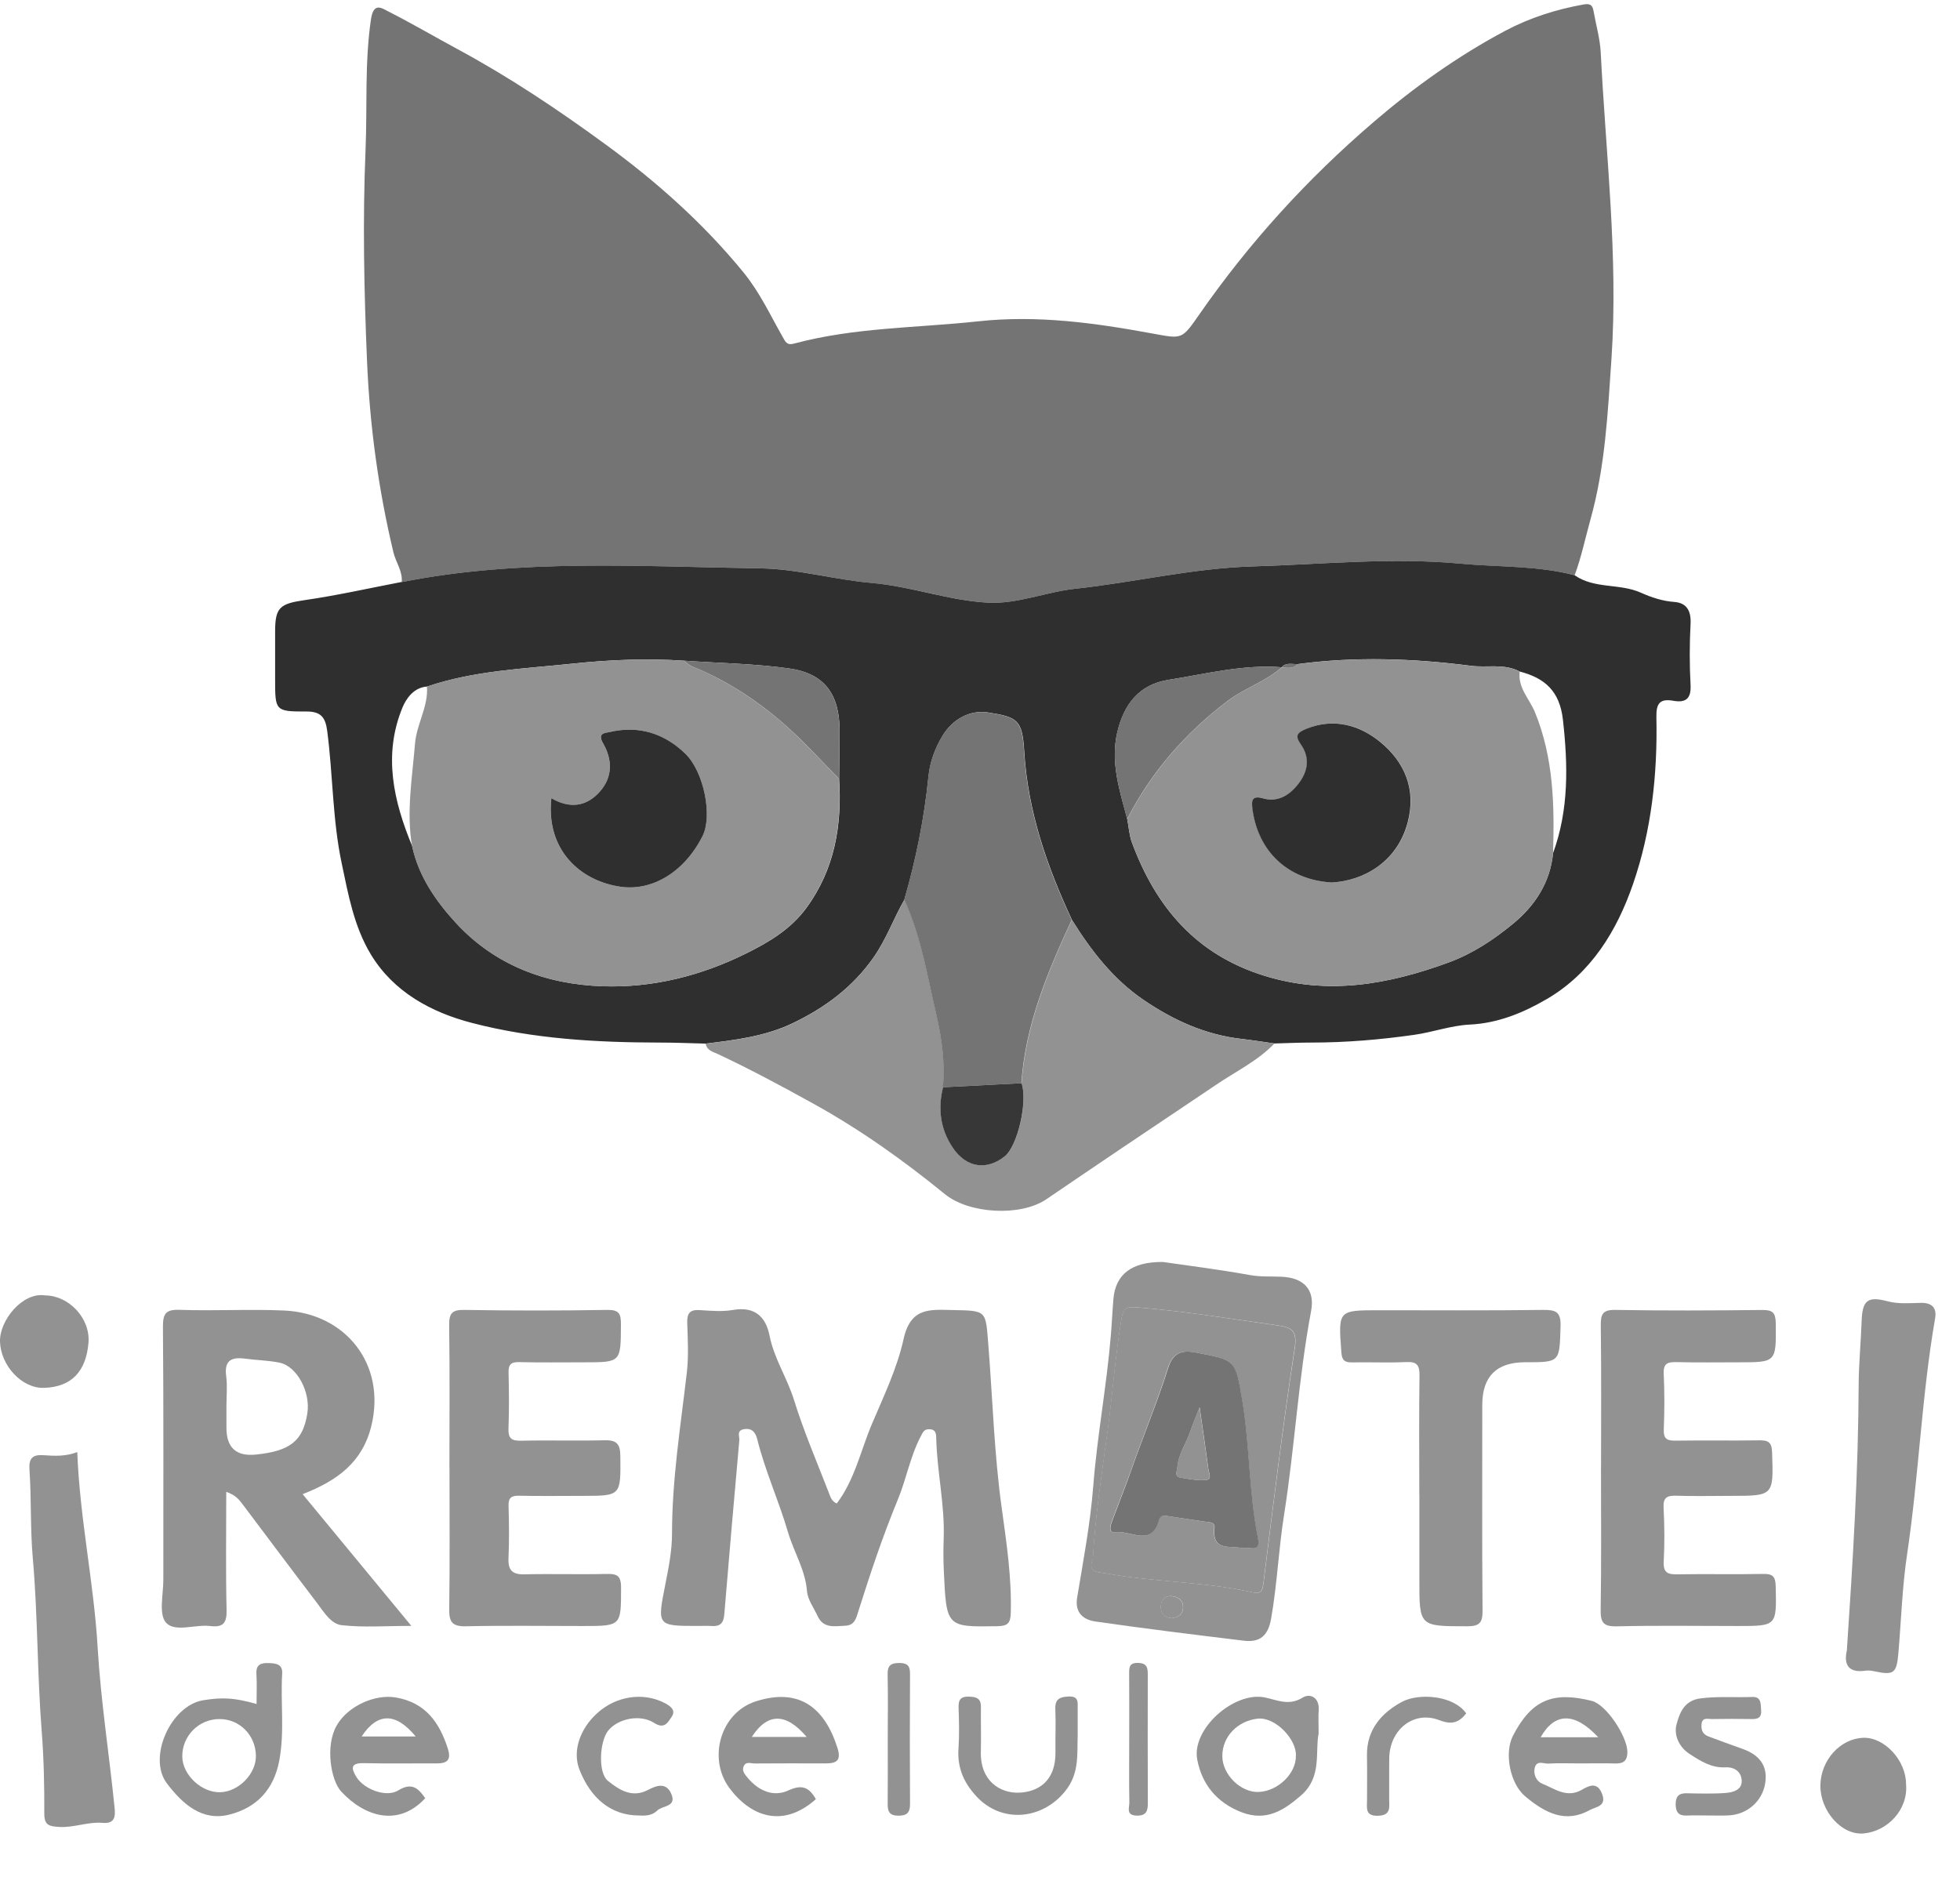
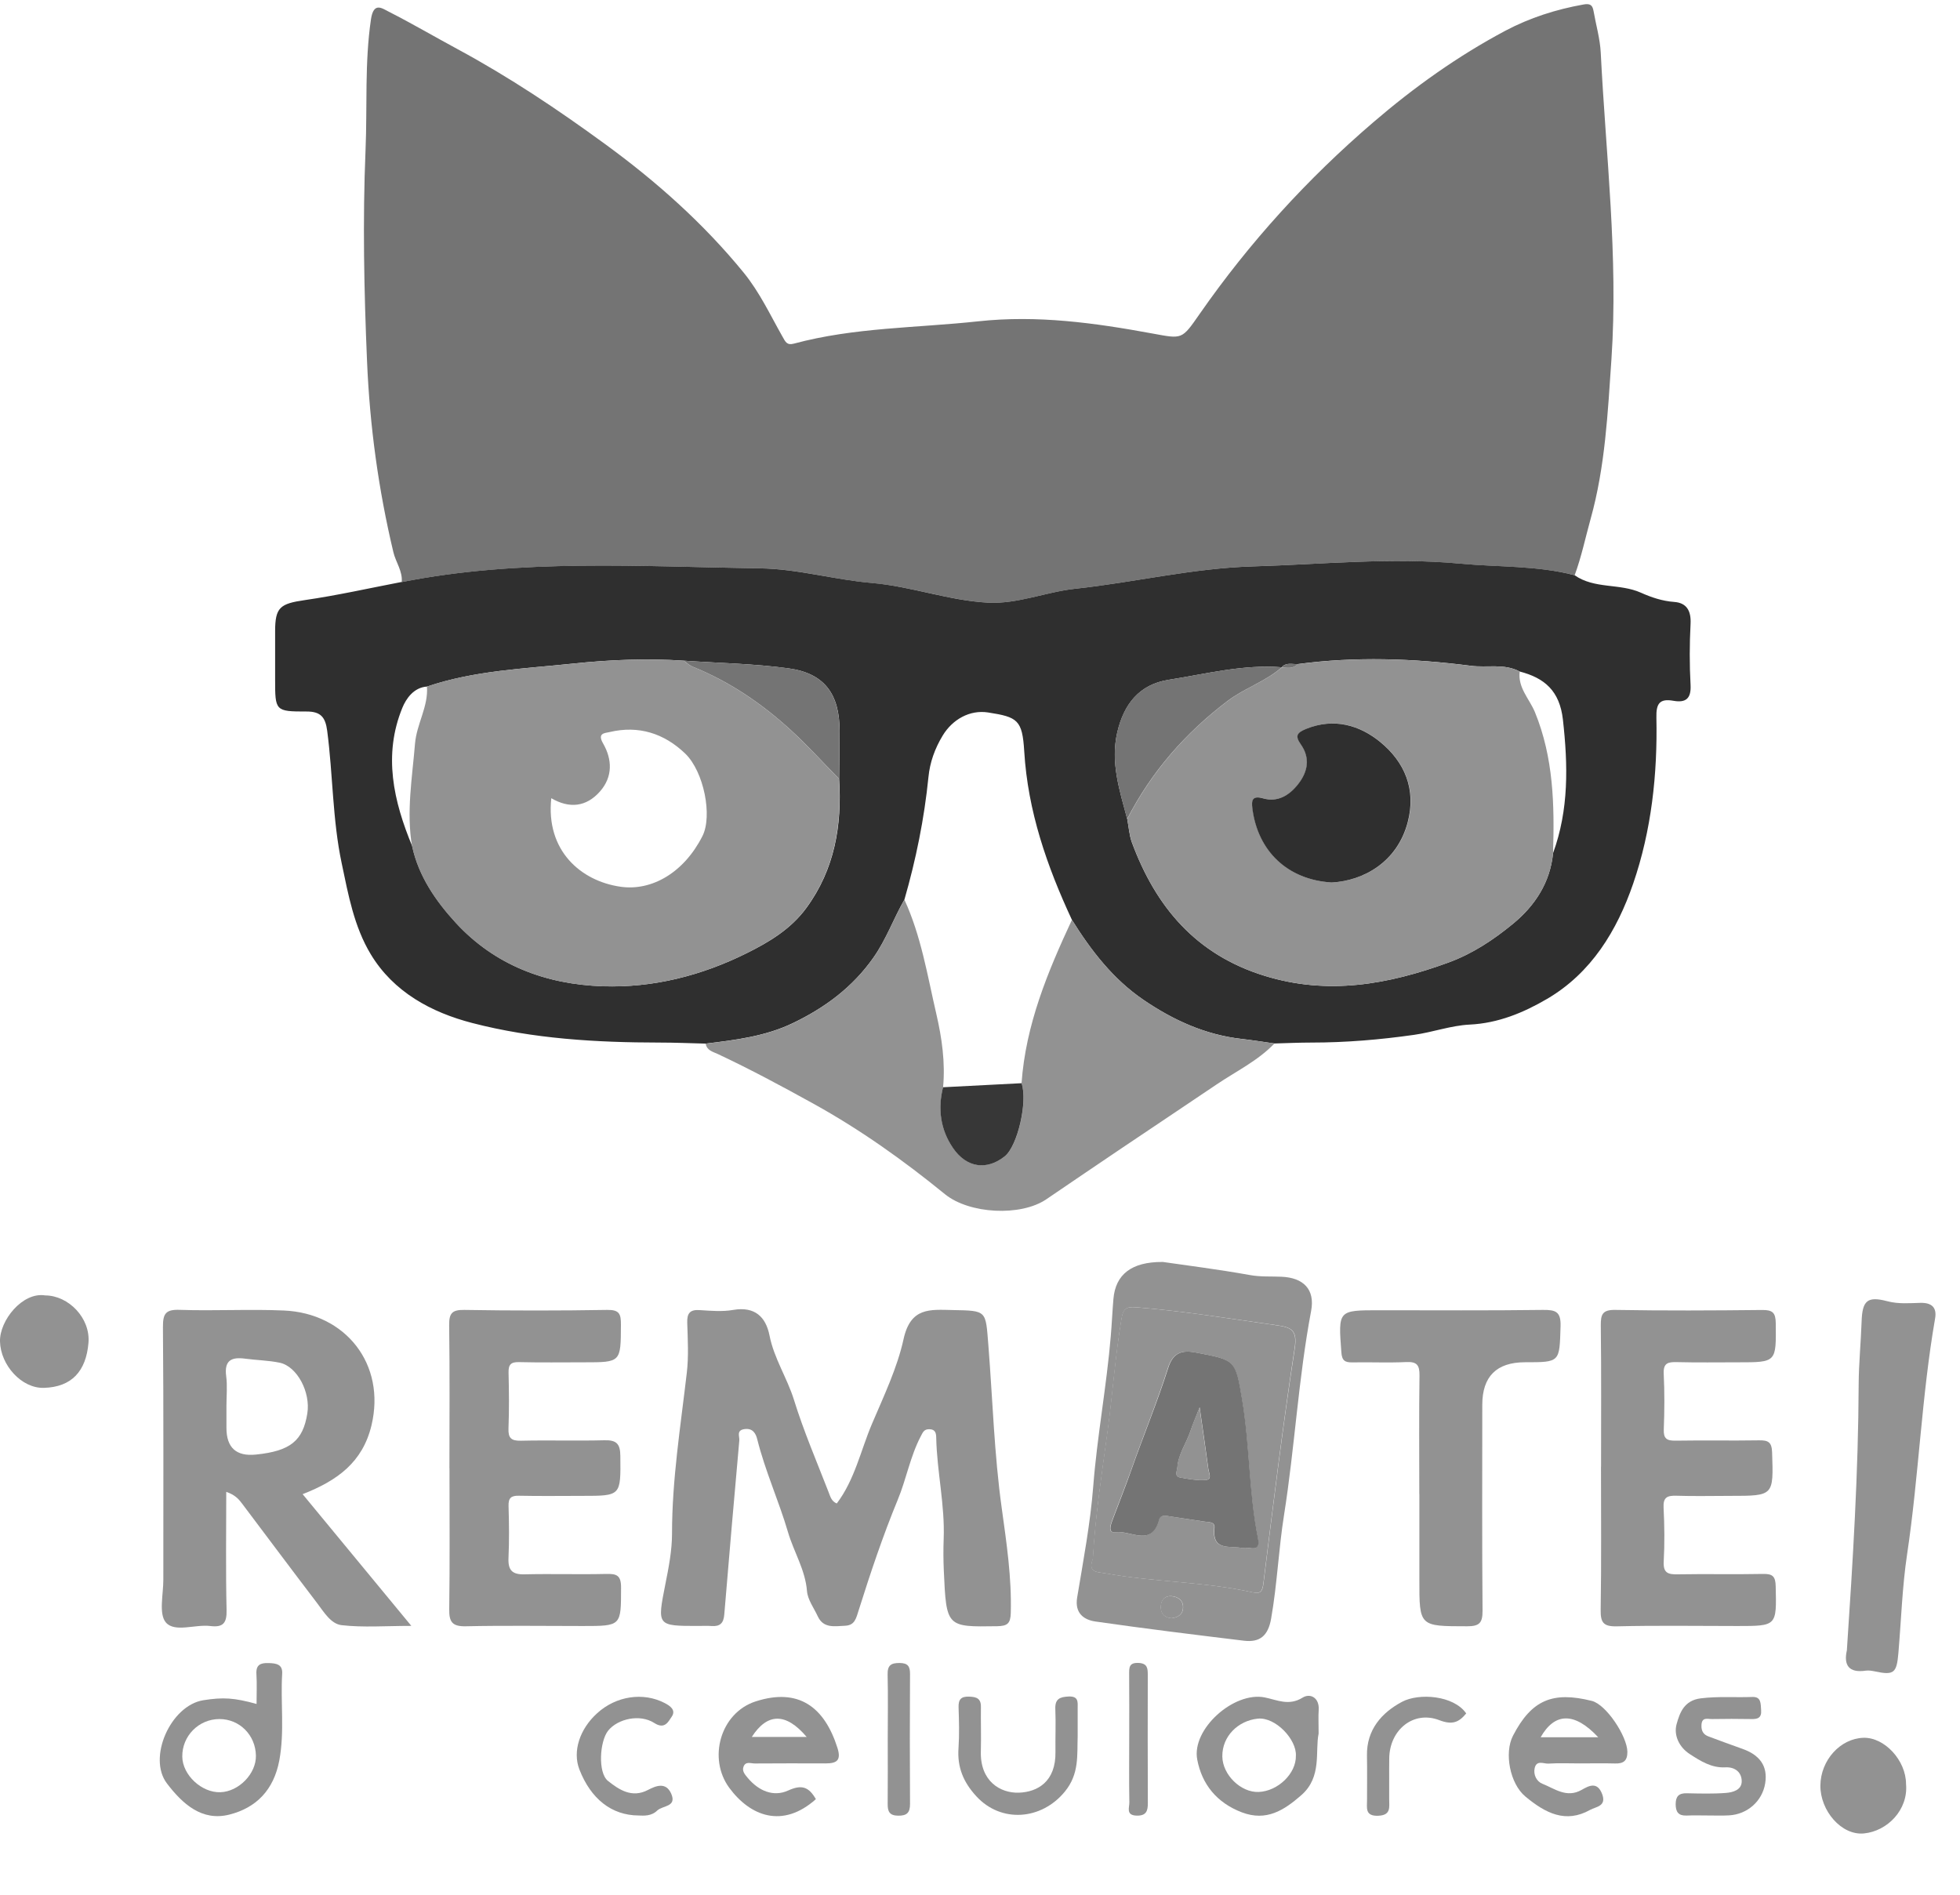
<svg xmlns="http://www.w3.org/2000/svg" width="30" height="29" viewBox="0 0 30 29" fill="none">
  <path d="M6.149 8.909C6.164 8.741 6.058 8.606 6.021 8.451C5.792 7.49 5.66 6.522 5.618 5.531C5.572 4.452 5.55 3.373 5.595 2.298C5.623 1.632 5.58 0.962 5.678 0.296C5.718 0.023 5.849 0.128 5.951 0.179C6.307 0.36 6.653 0.563 7.005 0.753C7.794 1.179 8.538 1.676 9.26 2.204C10.043 2.775 10.765 3.416 11.383 4.173C11.628 4.474 11.787 4.817 11.974 5.147C12.022 5.232 12.043 5.289 12.153 5.259C13.077 5.01 14.031 5.02 14.973 4.918C15.878 4.82 16.754 4.942 17.631 5.103C18.102 5.189 18.084 5.204 18.367 4.798C19.125 3.71 20.01 2.738 21.017 1.874C21.644 1.335 22.313 0.858 23.042 0.47C23.416 0.272 23.817 0.144 24.236 0.069C24.341 0.05 24.375 0.079 24.391 0.169C24.428 0.381 24.49 0.591 24.501 0.804C24.579 2.367 24.771 3.93 24.665 5.496C24.609 6.314 24.57 7.141 24.346 7.943C24.266 8.23 24.206 8.523 24.102 8.804C23.529 8.655 22.938 8.683 22.356 8.628C21.297 8.528 20.239 8.638 19.18 8.669C18.259 8.696 17.368 8.913 16.459 9.011C16.013 9.059 15.577 9.247 15.126 9.224C14.527 9.193 13.953 8.975 13.349 8.924C12.777 8.874 12.21 8.707 11.639 8.699C9.807 8.673 7.968 8.549 6.15 8.909H6.149Z" fill="#747474" />
  <path d="M6.148 8.909C7.966 8.548 9.805 8.672 11.637 8.699C12.208 8.707 12.775 8.874 13.348 8.923C13.951 8.975 14.525 9.193 15.125 9.224C15.576 9.247 16.012 9.059 16.458 9.011C17.367 8.913 18.257 8.696 19.179 8.669C20.238 8.638 21.295 8.528 22.355 8.627C22.937 8.682 23.528 8.654 24.101 8.804C24.405 9.018 24.79 8.925 25.117 9.072C25.273 9.142 25.443 9.2 25.626 9.213C25.817 9.227 25.886 9.35 25.876 9.547C25.86 9.859 25.859 10.173 25.876 10.484C25.887 10.694 25.802 10.759 25.614 10.726C25.4 10.688 25.348 10.771 25.353 10.983C25.371 11.849 25.278 12.71 24.997 13.526C24.751 14.241 24.358 14.892 23.679 15.289C23.32 15.499 22.932 15.661 22.494 15.682C22.209 15.696 21.929 15.799 21.643 15.839C21.123 15.913 20.6 15.957 20.073 15.957C19.884 15.957 19.695 15.966 19.507 15.971C19.339 15.947 19.172 15.92 19.004 15.901C18.447 15.838 17.956 15.613 17.5 15.302C17.036 14.985 16.701 14.55 16.407 14.079C16.025 13.258 15.732 12.417 15.677 11.499C15.648 11.018 15.575 10.975 15.126 10.905C14.843 10.86 14.578 11.012 14.429 11.258C14.308 11.458 14.233 11.669 14.211 11.893C14.147 12.531 14.02 13.155 13.843 13.769C13.677 14.059 13.566 14.376 13.37 14.655C13.051 15.111 12.622 15.427 12.132 15.661C11.716 15.861 11.257 15.918 10.801 15.973C10.565 15.967 10.329 15.957 10.093 15.957C9.127 15.956 8.16 15.9 7.226 15.657C6.605 15.496 6.023 15.185 5.674 14.604C5.419 14.181 5.331 13.694 5.23 13.213C5.088 12.543 5.097 11.86 5.008 11.185C4.981 10.981 4.913 10.889 4.691 10.89C4.211 10.891 4.211 10.88 4.211 10.399C4.211 10.154 4.211 9.908 4.211 9.662C4.211 9.294 4.288 9.24 4.664 9.185C5.162 9.113 5.654 9.002 6.149 8.907L6.148 8.909ZM19.616 10.215L19.619 10.213C19.03 10.166 18.461 10.315 17.887 10.405C17.434 10.476 17.2 10.783 17.101 11.211C16.995 11.671 17.138 12.102 17.254 12.537C17.277 12.656 17.284 12.781 17.325 12.894C17.691 13.882 18.306 14.611 19.355 14.935C20.328 15.236 21.25 15.068 22.17 14.732C22.541 14.596 22.864 14.381 23.16 14.137C23.492 13.864 23.727 13.509 23.771 13.059C24.015 12.391 24 11.71 23.922 11.013C23.872 10.575 23.643 10.377 23.261 10.278C23.024 10.151 22.761 10.223 22.512 10.19C21.631 10.077 20.747 10.046 19.862 10.164C19.778 10.169 19.685 10.133 19.616 10.215H19.616ZM6.31 12.953C6.409 13.413 6.676 13.795 6.978 14.124C7.574 14.772 8.356 15.067 9.228 15.095C10.003 15.121 10.744 14.93 11.431 14.588C11.768 14.421 12.105 14.221 12.342 13.897C12.777 13.303 12.889 12.633 12.844 11.92C12.846 11.675 12.851 11.43 12.851 11.185C12.851 10.623 12.618 10.304 12.071 10.23C11.54 10.157 11.001 10.149 10.466 10.112C9.898 10.074 9.331 10.098 8.766 10.157C8.017 10.236 7.26 10.263 6.538 10.508C6.33 10.52 6.213 10.7 6.159 10.832C5.862 11.556 6.023 12.262 6.31 12.953Z" fill="#2F2F2F" />
  <path d="M12.808 23.011C13.084 22.646 13.174 22.199 13.347 21.792C13.527 21.368 13.733 20.939 13.83 20.496C13.938 20.005 14.235 20.044 14.583 20.051C15.111 20.061 15.085 20.056 15.128 20.589C15.194 21.421 15.217 22.256 15.333 23.085C15.406 23.613 15.486 24.146 15.471 24.686C15.467 24.849 15.42 24.887 15.263 24.89C14.486 24.902 14.485 24.907 14.446 24.037C14.439 23.876 14.438 23.714 14.444 23.553C14.464 23.034 14.341 22.525 14.33 22.008C14.329 21.938 14.319 21.876 14.225 21.875C14.144 21.873 14.126 21.92 14.092 21.986C13.931 22.294 13.873 22.637 13.741 22.955C13.514 23.505 13.324 24.072 13.145 24.64C13.103 24.771 13.085 24.876 12.935 24.883C12.779 24.889 12.604 24.929 12.516 24.737C12.457 24.61 12.363 24.485 12.352 24.353C12.326 24.027 12.151 23.755 12.062 23.453C11.922 22.975 11.713 22.518 11.591 22.031C11.57 21.945 11.525 21.855 11.396 21.873C11.266 21.891 11.322 21.985 11.316 22.047C11.237 22.934 11.159 23.822 11.086 24.71C11.076 24.843 11.021 24.897 10.89 24.887C10.824 24.882 10.758 24.886 10.691 24.886C10.053 24.886 10.058 24.887 10.184 24.247C10.235 23.992 10.286 23.731 10.286 23.473C10.286 22.645 10.417 21.832 10.512 21.014C10.542 20.761 10.527 20.502 10.519 20.247C10.514 20.099 10.561 20.041 10.713 20.052C10.883 20.063 11.058 20.078 11.223 20.049C11.551 19.993 11.721 20.153 11.778 20.439C11.847 20.792 12.048 21.089 12.153 21.427C12.301 21.905 12.5 22.367 12.681 22.834C12.707 22.898 12.723 22.978 12.809 23.012L12.808 23.011Z" fill="#929292" />
  <path d="M10.801 15.974C11.256 15.92 11.715 15.862 12.132 15.663C12.621 15.428 13.05 15.112 13.37 14.656C13.565 14.378 13.677 14.06 13.843 13.77C14.1 14.328 14.195 14.931 14.332 15.521C14.417 15.889 14.47 16.262 14.435 16.641C14.353 16.971 14.395 17.286 14.585 17.566C14.794 17.875 15.105 17.917 15.381 17.696C15.578 17.538 15.734 16.855 15.636 16.579C15.699 15.686 16.035 14.877 16.407 14.079C16.701 14.55 17.036 14.985 17.5 15.302C17.956 15.613 18.448 15.839 19.004 15.902C19.172 15.921 19.34 15.947 19.507 15.971C19.251 16.238 18.918 16.397 18.617 16.601C18.137 16.926 17.654 17.246 17.174 17.57C16.787 17.83 16.402 18.093 16.016 18.355C15.623 18.623 14.835 18.58 14.464 18.278C13.831 17.762 13.169 17.29 12.451 16.893C11.968 16.626 11.483 16.365 10.984 16.131C10.909 16.097 10.818 16.077 10.801 15.973V15.974Z" fill="#929292" />
  <path d="M3.463 22.833C3.463 23.454 3.454 24.047 3.468 24.64C3.473 24.841 3.417 24.912 3.217 24.887C2.986 24.859 2.676 24.989 2.54 24.834C2.426 24.703 2.501 24.402 2.5 24.177C2.499 22.889 2.505 21.6 2.494 20.312C2.493 20.103 2.537 20.04 2.754 20.048C3.284 20.066 3.816 20.035 4.345 20.058C5.29 20.099 5.91 20.879 5.686 21.816C5.551 22.379 5.166 22.661 4.632 22.869C5.182 23.535 5.719 24.185 6.296 24.885C5.899 24.885 5.56 24.912 5.228 24.874C5.064 24.855 4.956 24.671 4.852 24.534C4.467 24.029 4.087 23.52 3.705 23.013C3.654 22.945 3.598 22.88 3.464 22.834L3.463 22.833ZM3.466 21.515C3.466 21.629 3.466 21.742 3.466 21.855C3.466 22.158 3.617 22.294 3.917 22.263C4.443 22.209 4.637 22.053 4.704 21.633C4.756 21.309 4.548 20.913 4.281 20.857C4.108 20.821 3.927 20.819 3.751 20.795C3.543 20.767 3.43 20.821 3.462 21.063C3.482 21.211 3.466 21.364 3.466 21.515Z" fill="#929292" />
  <path d="M24.506 22.449C24.506 21.729 24.511 21.008 24.502 20.288C24.5 20.115 24.529 20.045 24.727 20.049C25.475 20.062 26.224 20.058 26.973 20.05C27.131 20.049 27.178 20.09 27.18 20.253C27.186 20.851 27.193 20.851 26.604 20.851C26.291 20.851 25.978 20.856 25.666 20.848C25.532 20.845 25.457 20.86 25.465 21.026C25.479 21.31 25.477 21.595 25.466 21.879C25.461 22.02 25.513 22.052 25.645 22.05C26.071 22.043 26.497 22.052 26.924 22.045C27.063 22.043 27.119 22.071 27.124 22.229C27.146 22.896 27.152 22.895 26.483 22.895C26.208 22.895 25.933 22.902 25.659 22.893C25.52 22.889 25.454 22.916 25.463 23.076C25.477 23.35 25.48 23.626 25.465 23.9C25.456 24.074 25.529 24.099 25.678 24.096C26.114 24.088 26.55 24.099 26.986 24.09C27.133 24.087 27.176 24.128 27.179 24.28C27.193 24.887 27.199 24.887 26.593 24.887C25.977 24.887 25.361 24.877 24.745 24.892C24.54 24.896 24.497 24.832 24.5 24.638C24.512 23.909 24.505 23.179 24.505 22.449L24.506 22.449Z" fill="#929292" />
  <path d="M6.879 22.472C6.879 21.743 6.885 21.014 6.875 20.285C6.873 20.104 6.915 20.046 7.106 20.049C7.834 20.061 8.564 20.061 9.293 20.049C9.478 20.046 9.505 20.108 9.504 20.273C9.501 20.851 9.508 20.851 8.939 20.851C8.608 20.851 8.276 20.856 7.945 20.848C7.821 20.845 7.781 20.884 7.784 21.009C7.791 21.293 7.794 21.577 7.783 21.861C7.777 22.01 7.824 22.054 7.973 22.051C8.399 22.041 8.825 22.055 9.251 22.044C9.437 22.039 9.494 22.099 9.495 22.286C9.501 22.895 9.508 22.895 8.911 22.895C8.589 22.895 8.267 22.9 7.945 22.893C7.822 22.89 7.78 22.927 7.784 23.053C7.792 23.318 7.795 23.584 7.783 23.848C7.775 24.032 7.84 24.101 8.028 24.096C8.444 24.086 8.861 24.1 9.277 24.09C9.439 24.086 9.507 24.11 9.506 24.3C9.505 24.887 9.514 24.887 8.918 24.887C8.322 24.887 7.725 24.878 7.129 24.891C6.923 24.895 6.873 24.825 6.876 24.631C6.886 23.912 6.88 23.192 6.88 22.473L6.879 22.472Z" fill="#929292" />
  <path d="M21.724 22.869C21.724 22.264 21.718 21.658 21.727 21.052C21.729 20.895 21.688 20.839 21.524 20.847C21.25 20.86 20.975 20.847 20.701 20.852C20.586 20.854 20.54 20.826 20.531 20.697C20.483 20.053 20.478 20.054 21.115 20.054C21.948 20.054 22.781 20.06 23.614 20.049C23.809 20.047 23.894 20.072 23.886 20.302C23.869 20.85 23.883 20.85 23.343 20.85C22.906 20.85 22.688 21.068 22.688 21.502C22.688 22.553 22.683 23.604 22.692 24.654C22.693 24.838 22.645 24.891 22.458 24.891C21.724 24.89 21.724 24.898 21.725 24.175C21.725 23.74 21.725 23.305 21.725 22.869H21.723H21.724Z" fill="#929292" />
  <path d="M17.792 19.314C18.14 19.365 18.64 19.427 19.135 19.516C19.297 19.545 19.454 19.534 19.612 19.541C19.951 19.555 20.131 19.734 20.068 20.066C19.873 21.099 19.818 22.149 19.654 23.186C19.57 23.712 19.549 24.247 19.456 24.774C19.41 25.037 19.284 25.141 19.04 25.112C18.281 25.02 17.522 24.927 16.766 24.818C16.585 24.791 16.448 24.688 16.487 24.451C16.581 23.886 16.688 23.321 16.733 22.751C16.793 21.979 16.938 21.218 17.002 20.446C17.018 20.259 17.026 20.07 17.042 19.882C17.074 19.502 17.324 19.313 17.792 19.315L17.792 19.314ZM16.729 23.858C16.646 24.078 16.806 24.059 16.922 24.08C17.667 24.216 18.43 24.206 19.172 24.371C19.289 24.397 19.323 24.366 19.339 24.235C19.488 23.035 19.634 21.834 19.818 20.639C19.863 20.346 19.758 20.314 19.532 20.282C18.821 20.182 18.113 20.066 17.396 20.009C17.234 19.996 17.193 20.031 17.166 20.188C17.073 20.748 17.033 21.314 16.958 21.875C16.869 22.54 16.765 23.202 16.729 23.858H16.729ZM17.931 24.767C18.024 24.758 18.106 24.714 18.109 24.605C18.113 24.497 18.038 24.441 17.936 24.43C17.832 24.42 17.777 24.485 17.769 24.576C17.76 24.678 17.807 24.754 17.931 24.767H17.931Z" fill="#929292" />
  <path d="M28.268 25.265C28.36 23.892 28.444 22.54 28.449 21.183C28.451 20.869 28.483 20.547 28.494 20.228C28.504 19.903 28.584 19.836 28.888 19.916C29.057 19.961 29.227 19.945 29.395 19.941C29.572 19.937 29.647 20.016 29.619 20.179C29.411 21.375 29.37 22.591 29.19 23.791C29.116 24.285 29.1 24.797 29.057 25.301C29.031 25.604 28.991 25.645 28.7 25.582C28.654 25.573 28.605 25.564 28.559 25.57C28.294 25.61 28.22 25.482 28.267 25.265H28.268Z" fill="#929292" />
-   <path d="M1.183 22.225C1.22 23.238 1.437 24.218 1.495 25.221C1.543 26.037 1.672 26.852 1.754 27.67C1.769 27.813 1.752 27.915 1.57 27.9C1.344 27.881 1.128 27.977 0.898 27.962C0.751 27.952 0.678 27.935 0.678 27.762C0.68 27.339 0.671 26.917 0.638 26.493C0.569 25.613 0.579 24.726 0.502 23.847C0.462 23.395 0.482 22.945 0.451 22.495C0.439 22.319 0.498 22.259 0.673 22.273C0.838 22.285 1.007 22.292 1.183 22.225V22.225Z" fill="#929292" />
  <path d="M3.927 26.08C3.927 25.924 3.934 25.774 3.925 25.626C3.915 25.48 3.986 25.45 4.113 25.454C4.229 25.458 4.328 25.472 4.319 25.618C4.292 26.06 4.358 26.501 4.275 26.945C4.19 27.396 3.923 27.669 3.512 27.773C3.088 27.881 2.791 27.605 2.557 27.299C2.253 26.904 2.613 26.103 3.111 26.023C3.416 25.975 3.583 25.985 3.927 26.08ZM3.359 26.311C3.042 26.311 2.786 26.57 2.79 26.887C2.794 27.167 3.086 27.44 3.373 27.431C3.655 27.422 3.923 27.147 3.917 26.87C3.911 26.556 3.667 26.311 3.359 26.311Z" fill="#929292" />
  <path d="M12.488 27.537C11.978 27.992 11.482 27.798 11.162 27.363C10.832 26.915 11.025 26.216 11.566 26.041C12.22 25.83 12.618 26.122 12.818 26.752C12.881 26.95 12.801 26.99 12.634 26.99C12.274 26.989 11.914 26.988 11.554 26.991C11.495 26.992 11.415 26.954 11.382 27.036C11.352 27.107 11.404 27.162 11.446 27.213C11.611 27.409 11.836 27.508 12.063 27.405C12.266 27.313 12.376 27.342 12.488 27.537V27.537ZM12.347 26.585C12.029 26.209 11.744 26.216 11.507 26.585H12.347Z" fill="#929292" />
-   <path d="M6.508 27.523C6.101 27.964 5.586 27.811 5.223 27.421C5.064 27.249 4.975 26.725 5.152 26.412C5.325 26.107 5.746 25.926 6.06 25.981C6.513 26.059 6.728 26.364 6.856 26.768C6.911 26.944 6.837 26.991 6.679 26.99C6.31 26.988 5.94 26.995 5.571 26.986C5.366 26.982 5.37 27.06 5.457 27.201C5.573 27.386 5.911 27.517 6.096 27.403C6.303 27.275 6.404 27.37 6.508 27.522L6.508 27.523ZM5.535 26.578H6.363C6.057 26.206 5.776 26.21 5.535 26.578Z" fill="#929292" />
  <path d="M24.181 26.99C24.02 26.99 23.859 26.983 23.699 26.993C23.628 26.997 23.52 26.934 23.49 27.061C23.466 27.166 23.523 27.267 23.605 27.3C23.795 27.375 23.978 27.526 24.209 27.395C24.319 27.332 24.448 27.262 24.523 27.46C24.593 27.648 24.427 27.652 24.339 27.701C23.965 27.911 23.656 27.753 23.348 27.497C23.11 27.3 23.022 26.829 23.158 26.566C23.444 26.013 23.771 25.885 24.364 26.033C24.585 26.088 24.905 26.573 24.909 26.812C24.91 26.951 24.848 26.995 24.72 26.991C24.54 26.986 24.36 26.99 24.181 26.99V26.99ZM24.463 26.59C24.098 26.199 23.796 26.211 23.581 26.59H24.463Z" fill="#929292" />
  <path d="M20.183 26.533C20.126 26.805 20.239 27.196 19.918 27.476C19.655 27.706 19.385 27.882 19.008 27.739C18.626 27.593 18.397 27.312 18.325 26.931C18.236 26.464 18.886 25.886 19.358 25.98C19.55 26.019 19.727 26.114 19.938 25.983C20.051 25.912 20.198 25.98 20.184 26.175C20.177 26.269 20.183 26.364 20.183 26.534L20.183 26.533ZM19.835 26.872C19.848 26.625 19.523 26.276 19.25 26.305C18.951 26.337 18.706 26.573 18.709 26.883C18.712 27.164 18.993 27.438 19.265 27.427C19.561 27.415 19.841 27.144 19.835 26.872Z" fill="#929292" />
  <path d="M0.691 19.827C1.05 19.828 1.387 20.175 1.354 20.555C1.317 20.988 1.097 21.23 0.671 21.242C0.329 21.251 0.009 20.894 0 20.532C-0.008 20.211 0.344 19.771 0.692 19.827H0.691Z" fill="#929292" />
  <path d="M29.174 27.306C29.21 27.698 28.89 28.028 28.527 28.062C28.185 28.093 27.86 27.715 27.863 27.328C27.867 26.942 28.166 26.61 28.52 26.598C28.844 26.587 29.174 26.944 29.174 27.306Z" fill="#929292" />
  <path d="M26.154 27.787C26.04 27.787 25.926 27.783 25.813 27.788C25.689 27.792 25.649 27.732 25.648 27.615C25.648 27.494 25.697 27.444 25.817 27.447C26.016 27.451 26.216 27.457 26.414 27.442C26.523 27.434 26.66 27.397 26.659 27.262C26.658 27.126 26.557 27.043 26.41 27.05C26.198 27.062 26.029 26.954 25.865 26.848C25.703 26.744 25.614 26.56 25.663 26.386C25.711 26.216 25.776 26.026 26.032 25.994C26.297 25.961 26.559 25.983 26.822 25.973C26.96 25.968 26.948 26.076 26.956 26.174C26.965 26.295 26.902 26.314 26.802 26.311C26.604 26.307 26.405 26.308 26.206 26.311C26.14 26.313 26.049 26.274 26.043 26.402C26.038 26.492 26.072 26.548 26.15 26.577C26.324 26.643 26.5 26.706 26.675 26.769C26.923 26.858 27.063 27.021 27.018 27.296C26.973 27.571 26.742 27.77 26.466 27.785C26.362 27.791 26.258 27.787 26.154 27.787Z" fill="#929292" />
-   <path d="M16.495 26.572C16.485 26.867 16.521 27.15 16.299 27.421C15.942 27.858 15.323 27.907 14.943 27.492C14.745 27.277 14.65 27.047 14.671 26.756C14.685 26.549 14.679 26.34 14.672 26.132C14.668 26.011 14.71 25.963 14.834 25.968C14.945 25.971 15.016 25.995 15.014 26.124C15.011 26.351 15.019 26.579 15.013 26.805C15 27.261 15.309 27.447 15.595 27.438C15.88 27.428 16.163 27.27 16.155 26.812C16.152 26.594 16.162 26.377 16.153 26.159C16.146 26.003 16.221 25.972 16.358 25.966C16.509 25.96 16.496 26.05 16.495 26.146C16.494 26.288 16.495 26.43 16.495 26.572H16.495Z" fill="#929292" />
+   <path d="M16.495 26.572C16.485 26.867 16.521 27.15 16.299 27.421C15.942 27.858 15.323 27.907 14.943 27.492C14.745 27.277 14.65 27.047 14.671 26.756C14.685 26.549 14.679 26.34 14.672 26.132C14.668 26.011 14.71 25.963 14.834 25.968C14.945 25.971 15.016 25.995 15.014 26.124C15.011 26.351 15.019 26.579 15.013 26.805C15 27.261 15.309 27.447 15.595 27.438C15.88 27.428 16.163 27.27 16.155 26.812C16.152 26.594 16.162 26.377 16.153 26.159C16.146 26.003 16.221 25.972 16.358 25.966C16.509 25.96 16.496 26.05 16.495 26.146C16.494 26.288 16.495 26.43 16.495 26.572H16.495" fill="#929292" />
  <path d="M9.774 27.787C9.359 27.785 9.042 27.53 8.868 27.082C8.762 26.808 8.87 26.466 9.141 26.221C9.43 25.958 9.843 25.896 10.17 26.064C10.261 26.11 10.351 26.176 10.28 26.277C10.229 26.351 10.175 26.475 10.014 26.371C9.795 26.23 9.455 26.306 9.308 26.489C9.178 26.652 9.149 27.134 9.306 27.258C9.472 27.39 9.671 27.526 9.918 27.396C10.044 27.33 10.194 27.272 10.274 27.454C10.363 27.658 10.141 27.633 10.06 27.711C9.969 27.8 9.854 27.79 9.774 27.787Z" fill="#929292" />
  <path d="M22.442 26.225C22.33 26.361 22.23 26.405 22.03 26.328C21.635 26.176 21.269 26.476 21.264 26.912C21.261 27.12 21.265 27.328 21.263 27.536C21.262 27.654 21.297 27.783 21.096 27.791C20.891 27.799 20.924 27.672 20.924 27.552C20.924 27.326 20.927 27.099 20.923 26.872C20.915 26.474 21.15 26.212 21.46 26.047C21.719 25.909 22.251 25.948 22.442 26.225V26.225Z" fill="#929292" />
  <path d="M13.588 26.622C13.588 26.291 13.594 25.96 13.586 25.629C13.583 25.488 13.638 25.452 13.77 25.453C13.897 25.454 13.93 25.505 13.929 25.623C13.925 26.285 13.925 26.947 13.929 27.609C13.93 27.744 13.881 27.792 13.746 27.79C13.616 27.788 13.586 27.727 13.587 27.614C13.59 27.283 13.588 26.952 13.588 26.621L13.588 26.622Z" fill="#929292" />
  <path d="M17.284 26.593C17.284 26.272 17.286 25.95 17.283 25.629C17.283 25.527 17.277 25.446 17.425 25.452C17.566 25.458 17.568 25.538 17.568 25.64C17.567 26.292 17.566 26.945 17.569 27.597C17.57 27.72 17.543 27.793 17.397 27.789C17.228 27.784 17.288 27.664 17.286 27.586C17.28 27.255 17.284 26.924 17.284 26.593L17.284 26.593Z" fill="#929292" />
  <path d="M6.535 10.508C7.257 10.263 8.014 10.236 8.763 10.158C9.328 10.098 9.895 10.075 10.463 10.112C10.508 10.143 10.55 10.184 10.6 10.204C11.164 10.432 11.66 10.769 12.105 11.177C12.362 11.412 12.596 11.672 12.841 11.921C12.886 12.633 12.774 13.304 12.339 13.898C12.103 14.222 11.764 14.422 11.428 14.589C10.741 14.931 10 15.121 9.225 15.096C8.353 15.067 7.571 14.772 6.975 14.125C6.673 13.796 6.406 13.414 6.307 12.953C6.218 12.427 6.309 11.908 6.352 11.385C6.377 11.078 6.558 10.816 6.535 10.508L6.535 10.508ZM8.438 12.217C8.352 13.019 8.89 13.485 9.498 13.572C9.978 13.641 10.47 13.354 10.752 12.796C10.907 12.489 10.775 11.812 10.489 11.535C10.166 11.224 9.774 11.099 9.329 11.205C9.262 11.221 9.137 11.217 9.231 11.379C9.37 11.62 9.383 11.888 9.183 12.114C8.973 12.352 8.714 12.378 8.438 12.217Z" fill="#929292" />
  <path d="M23.771 13.06C23.728 13.509 23.492 13.864 23.16 14.138C22.864 14.381 22.541 14.597 22.171 14.732C21.25 15.068 20.328 15.236 19.355 14.935C18.306 14.611 17.691 13.882 17.326 12.894C17.284 12.781 17.277 12.656 17.254 12.537C17.624 11.815 18.144 11.22 18.788 10.731C19.05 10.532 19.372 10.432 19.62 10.214L19.617 10.216C19.703 10.22 19.793 10.241 19.863 10.165C20.747 10.047 21.631 10.078 22.512 10.191C22.762 10.223 23.024 10.151 23.261 10.279C23.229 10.525 23.409 10.696 23.493 10.898C23.78 11.597 23.794 12.325 23.771 13.06V13.06ZM20.386 13.507C20.876 13.481 21.391 13.192 21.55 12.584C21.683 12.078 21.499 11.662 21.132 11.359C20.817 11.099 20.424 10.982 19.997 11.155C19.85 11.215 19.823 11.264 19.914 11.394C20.06 11.601 20.02 11.81 19.876 11.997C19.742 12.17 19.563 12.284 19.335 12.219C19.168 12.172 19.157 12.251 19.172 12.373C19.253 13.022 19.706 13.466 20.386 13.507H20.386Z" fill="#929292" />
-   <path d="M16.404 14.08C16.032 14.878 15.695 15.686 15.633 16.579C15.232 16.6 14.832 16.62 14.431 16.641C14.467 16.262 14.414 15.889 14.329 15.522C14.192 14.931 14.096 14.328 13.84 13.77C14.017 13.156 14.144 12.532 14.208 11.895C14.23 11.67 14.305 11.459 14.426 11.259C14.575 11.013 14.84 10.861 15.123 10.906C15.572 10.976 15.645 11.019 15.674 11.501C15.729 12.418 16.022 13.26 16.404 14.08V14.08Z" fill="#747474" />
  <path d="M19.619 10.213C19.37 10.432 19.048 10.532 18.787 10.73C18.142 11.22 17.622 11.814 17.252 12.536C17.137 12.101 16.994 11.67 17.1 11.21C17.198 10.782 17.433 10.476 17.886 10.404C18.46 10.314 19.029 10.165 19.618 10.213L19.619 10.213Z" fill="#747474" />
  <path d="M12.843 11.921C12.598 11.672 12.364 11.412 12.107 11.177C11.662 10.769 11.167 10.432 10.602 10.204C10.552 10.184 10.511 10.143 10.465 10.112C11.001 10.149 11.54 10.157 12.07 10.229C12.617 10.304 12.85 10.623 12.85 11.185C12.85 11.43 12.846 11.675 12.843 11.92V11.921Z" fill="#747474" />
  <path d="M19.863 10.165C19.793 10.241 19.703 10.22 19.617 10.215C19.686 10.133 19.779 10.169 19.863 10.165Z" fill="#747474" />
  <path d="M14.434 16.641C14.834 16.62 15.235 16.6 15.636 16.579C15.733 16.856 15.577 17.538 15.38 17.697C15.104 17.918 14.793 17.876 14.584 17.567C14.394 17.287 14.352 16.971 14.434 16.642L14.434 16.641Z" fill="#373737" />
  <path d="M16.726 23.858C16.763 23.202 16.866 22.54 16.955 21.876C17.03 21.314 17.07 20.748 17.164 20.188C17.19 20.031 17.231 19.996 17.393 20.009C18.11 20.066 18.819 20.182 19.529 20.283C19.756 20.315 19.86 20.347 19.815 20.639C19.632 21.834 19.486 23.035 19.337 24.235C19.32 24.366 19.286 24.397 19.169 24.371C18.428 24.207 17.664 24.217 16.919 24.081C16.804 24.059 16.643 24.078 16.726 23.858H16.726ZM19.021 23.696C19.108 23.659 19.301 23.788 19.252 23.542C19.112 22.845 19.128 22.13 19.011 21.43C18.907 20.806 18.908 20.817 18.293 20.7C18.056 20.655 17.943 20.73 17.875 20.941C17.707 21.469 17.495 21.981 17.312 22.502C17.224 22.751 17.126 22.994 17.034 23.24C17.006 23.315 16.937 23.473 17.079 23.452C17.301 23.42 17.625 23.683 17.739 23.263C17.762 23.176 17.843 23.2 17.907 23.209C18.085 23.236 18.263 23.263 18.44 23.29C18.504 23.299 18.595 23.291 18.585 23.383C18.546 23.754 18.832 23.65 19.021 23.695V23.696Z" fill="#929292" />
  <path d="M17.929 24.768C17.805 24.755 17.758 24.678 17.767 24.576C17.774 24.485 17.83 24.42 17.933 24.431C18.036 24.441 18.111 24.498 18.107 24.605C18.104 24.715 18.022 24.758 17.929 24.768H17.929Z" fill="#929292" />
-   <path d="M8.439 12.217C8.715 12.378 8.974 12.352 9.183 12.114C9.383 11.888 9.371 11.62 9.232 11.379C9.138 11.217 9.262 11.22 9.329 11.205C9.775 11.099 10.167 11.224 10.489 11.535C10.775 11.812 10.908 12.489 10.753 12.796C10.471 13.354 9.978 13.641 9.498 13.572C8.891 13.485 8.353 13.019 8.439 12.217Z" fill="#2F2F2F" />
  <path d="M20.383 13.507C19.703 13.466 19.25 13.022 19.169 12.373C19.154 12.251 19.165 12.172 19.332 12.219C19.56 12.284 19.739 12.17 19.873 11.997C20.018 11.81 20.057 11.601 19.911 11.394C19.82 11.264 19.847 11.215 19.994 11.155C20.421 10.983 20.814 11.1 21.129 11.359C21.497 11.662 21.68 12.078 21.547 12.584C21.388 13.192 20.873 13.481 20.383 13.507H20.383Z" fill="#2F2F2F" />
  <path d="M19.024 23.696C18.835 23.65 18.549 23.754 18.589 23.384C18.598 23.291 18.508 23.299 18.444 23.29C18.266 23.263 18.089 23.236 17.911 23.21C17.846 23.2 17.765 23.177 17.742 23.263C17.629 23.684 17.304 23.42 17.082 23.452C16.941 23.473 17.01 23.315 17.038 23.24C17.13 22.994 17.228 22.751 17.315 22.502C17.498 21.981 17.711 21.469 17.879 20.942C17.946 20.73 18.059 20.655 18.296 20.7C18.912 20.817 18.91 20.806 19.014 21.43C19.131 22.13 19.115 22.845 19.255 23.542C19.304 23.788 19.112 23.66 19.024 23.696V23.696ZM18.362 21.54C18.302 21.695 18.257 21.797 18.222 21.903C18.16 22.089 18.037 22.253 18.022 22.457C18.017 22.517 17.968 22.598 18.071 22.615C18.2 22.638 18.333 22.662 18.461 22.651C18.557 22.642 18.504 22.545 18.496 22.487C18.456 22.189 18.413 21.892 18.362 21.54V21.54Z" fill="#747474" />
  <path d="M18.36 21.541C18.41 21.893 18.454 22.19 18.494 22.488C18.502 22.546 18.555 22.643 18.459 22.652C18.331 22.663 18.197 22.638 18.068 22.616C17.966 22.599 18.015 22.518 18.019 22.457C18.035 22.254 18.158 22.09 18.22 21.904C18.254 21.798 18.299 21.695 18.36 21.541V21.541Z" fill="#929292" />
</svg>